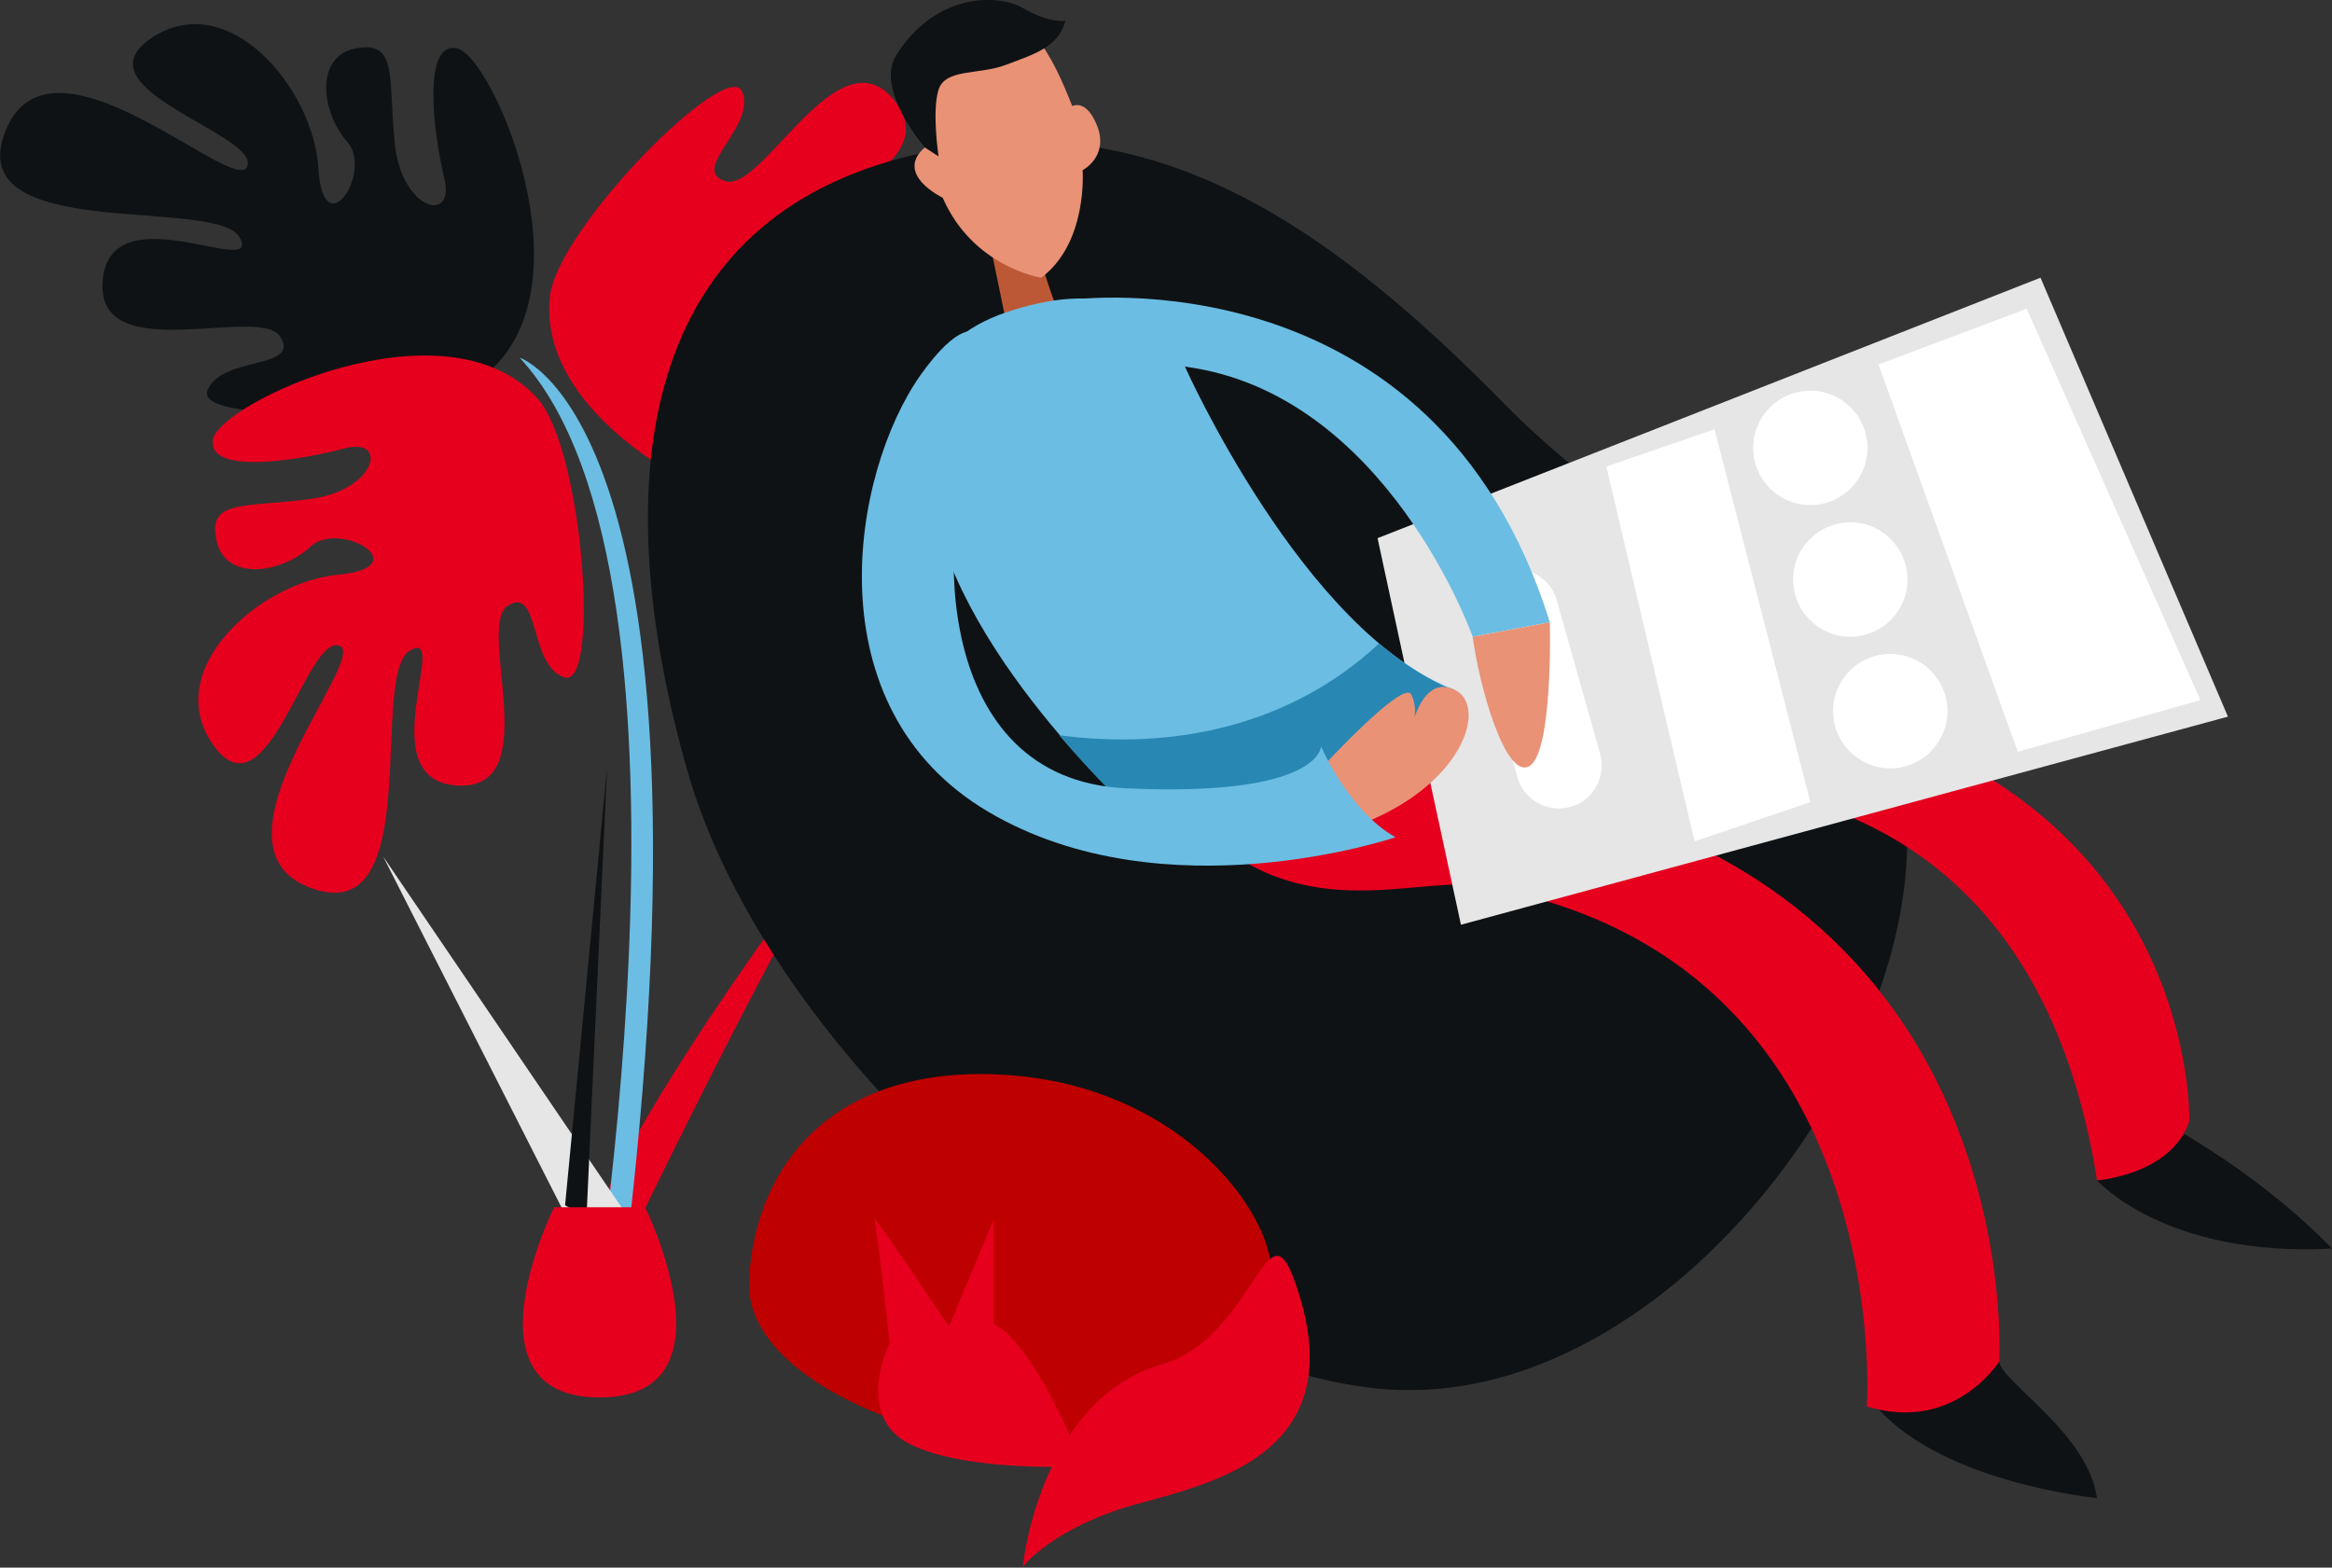
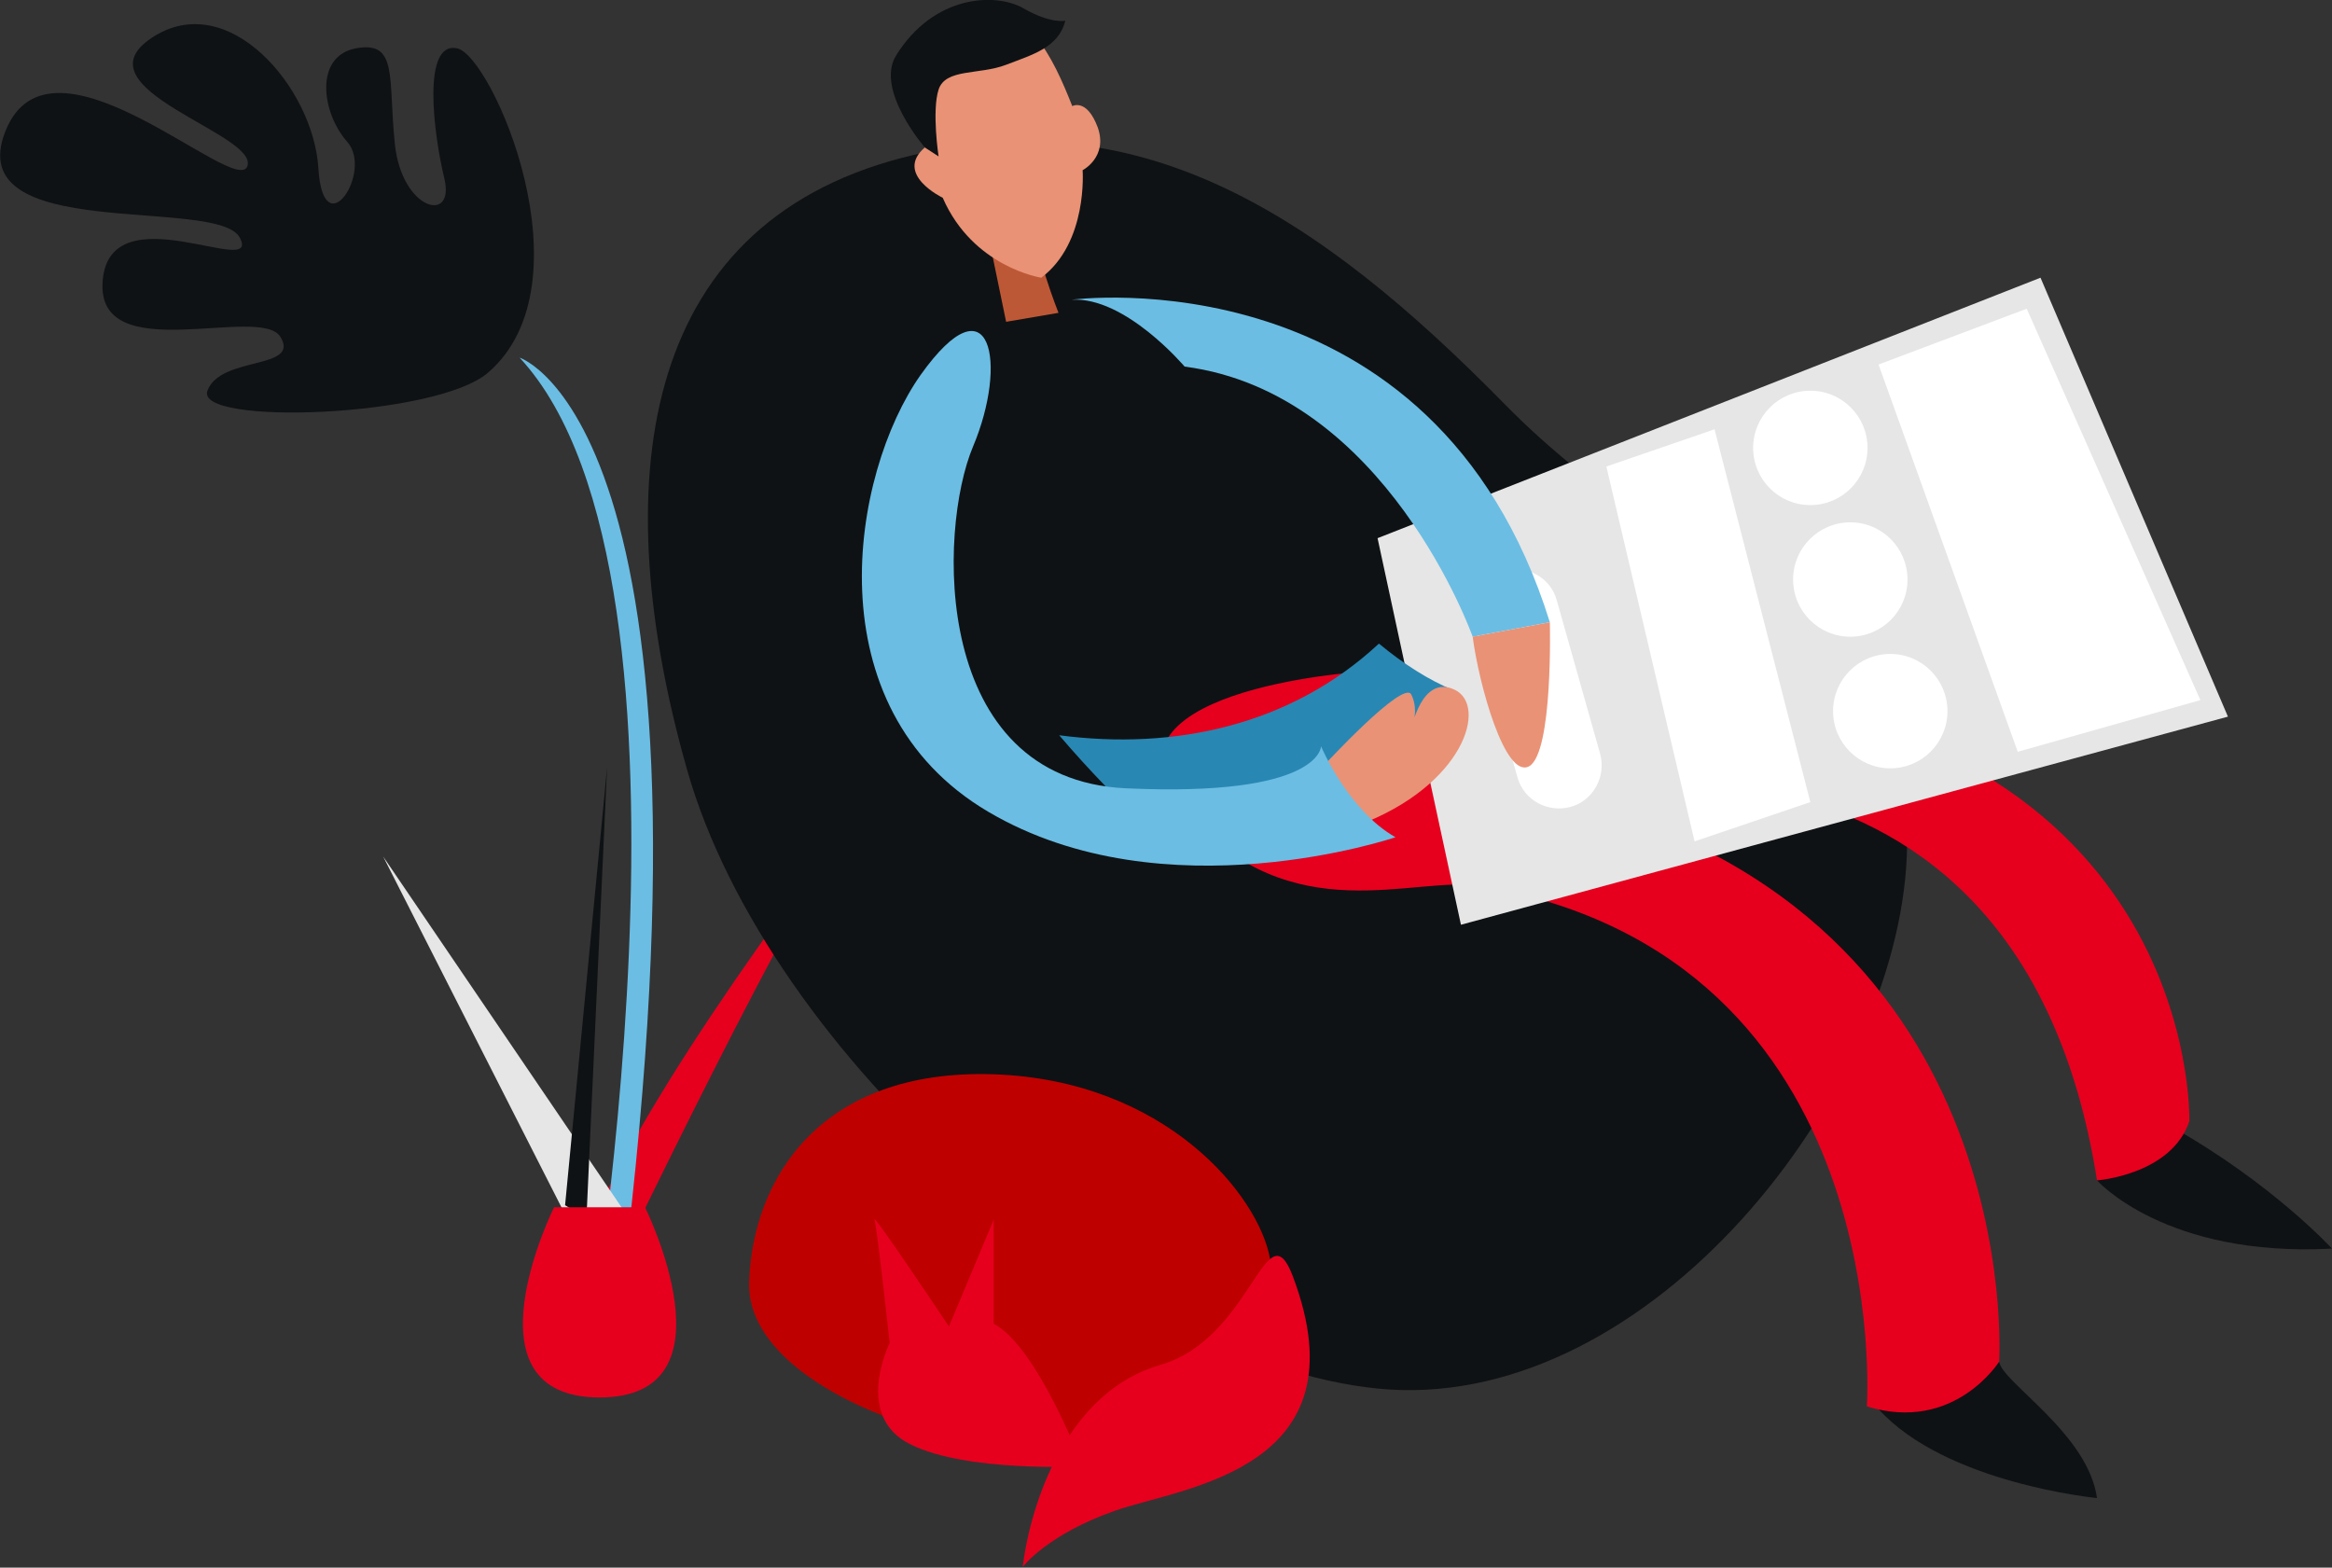
<svg xmlns="http://www.w3.org/2000/svg" width="537" height="361" viewBox="0 0 537 361" fill="none">
  <rect x="0" y="0" width="537" height="361" fill="#333333" stroke="none" />
  <path d="M139.328 297.051C140.439 295.147 185.03 201.525 198.677 185.499C198.677 185.499 153.927 242.465 137.582 278.962L139.328 297.051Z" fill="#E6001E" />
-   <path d="M126.633 68.233C128.379 52.524 167.574 13.012 170.907 21.105C174.239 29.039 158.529 39.194 167.098 41.733C175.668 44.272 193.123 6.982 205.977 23.168C218.831 39.353 179.317 48.398 189.791 51.889C200.264 55.38 235.652 6.665 245.966 32.847C256.281 59.188 196.456 57.76 199.788 64.901C203.121 72.041 240.888 50.778 236.128 71.248C231.367 91.718 201.058 88.227 187.569 75.532C174.081 62.838 177.73 83.625 186.776 84.577C195.821 85.529 205.977 93.939 200.105 101.874C194.234 109.808 190.108 101.874 178.524 91.877C166.94 81.88 155.832 87.91 164.718 93.781C173.605 99.652 190.108 113.457 182.967 117.742C175.826 122.343 123.142 99.652 126.633 68.233Z" fill="#E6001E" />
  <path d="M134.409 318.156C134.409 318.156 167.098 133.451 119.651 82.356C119.651 82.356 171.383 98.859 140.597 315.935L134.409 318.156Z" fill="#6BBDE3" />
  <path d="M88.231 197.241L136.63 292.45L149.484 287.372L88.231 197.241Z" fill="#E6E6E6" />
  <path d="M139.804 176.612L130.124 277.534L135.043 280.549L139.804 176.612Z" fill="#0F1214" />
  <path d="M207.722 36.338C262.152 22.215 303.57 49.35 346.574 93.146C389.579 136.942 443.057 144.4 438.931 199.938C434.805 255.477 377.36 325.931 317.058 319.743C256.757 313.554 176.778 242.624 158.212 177.247C139.645 111.87 146.786 52.206 207.722 36.338Z" fill="#0F1214" />
  <path d="M227.717 54.904L231.684 74.104L243.745 72.041C243.745 72.041 237.873 57.284 238.191 50.778L227.717 54.904Z" fill="#BD5836" />
  <path d="M537 287.531C537 287.531 523.194 272.456 500.026 259.444L482.887 271.821C482.887 271.821 498.598 289.593 537 287.531Z" fill="#0F1214" />
  <path d="M460.354 313.554C460.988 318.315 480.824 330.057 482.887 344.973C482.887 344.973 448.135 341.641 432.583 324.503L460.354 313.554Z" fill="#0F1214" />
  <path d="M380.216 158.205C506.849 163.759 504.152 258.175 504.152 258.175C500.026 270.552 482.887 271.821 482.887 271.821C464.48 154.873 355.62 182.801 355.62 182.801C467.177 207.397 460.354 313.554 460.354 313.554C460.354 313.554 450.039 330.057 429.886 323.869C429.886 323.869 437.027 220.726 341.338 204.064C325.628 201.367 297.54 215.013 272.943 186.927C248.347 158.84 313.25 154.714 313.25 154.714C313.25 154.714 333.721 156.142 380.216 158.205Z" fill="#E6001E" />
  <path d="M317.217 123.93L469.875 63.949L513.038 165.029L336.418 212.95L317.217 123.93Z" fill="#E6E6E6" />
  <path d="M361.65 185.816C356.413 187.244 350.859 184.229 349.431 178.993L339.433 143.607C338.005 138.37 341.02 132.816 346.257 131.388C351.494 129.96 357.048 132.975 358.476 138.211L368.473 173.597C369.902 178.834 366.886 184.388 361.65 185.816Z" fill="white" />
-   <path d="M272.785 84.26C272.785 84.26 300.238 145.828 334.99 158.84C334.99 158.84 298.651 200.573 272.785 197.876C272.785 197.876 233.113 165.663 218.672 129.484C204.231 93.146 213.118 77.437 233.747 71.248C254.377 65.059 265.961 70.613 272.785 84.26Z" fill="#6BBDE3" />
  <path d="M317.535 148.208C297.223 167.091 270.404 172.804 243.903 169.313C258.503 186.451 272.626 198.034 272.626 198.034C298.651 200.732 334.832 158.999 334.832 158.999C328.96 156.618 323.089 152.81 317.535 148.208Z" fill="#2987B3" />
  <path d="M304.681 176.454C304.681 176.454 323.247 156.301 324.993 159.951C326.897 163.759 324.993 167.885 324.993 167.885C324.993 167.885 327.373 155.19 334.99 158.84C342.607 162.49 337.212 180.897 312.615 190.1L304.681 176.454Z" fill="#E99276" />
  <path d="M304.205 171.852C304.205 171.852 310.394 186.609 321.343 192.798C321.343 192.798 268.183 210.888 227.559 186.927C186.934 162.966 195.98 109.014 212.007 86.323C228.193 63.631 232.161 83.625 224.067 102.826C215.974 122.026 214.387 179.469 259.296 181.531C304.205 183.594 304.205 171.852 304.205 171.852Z" fill="#6BBDE3" />
  <path d="M339.116 146.622C339.116 146.622 319.28 90.448 272.785 84.419C272.785 84.419 259.137 68.233 246.76 69.026C246.76 69.026 330.23 57.76 356.889 143.289L339.116 146.622Z" fill="#6BBDE3" />
  <path d="M112.351 85.847C100.291 96.161 44.75 98.065 47.765 89.972C50.78 81.88 69.188 85.212 64.586 77.595C59.984 69.978 21.899 85.053 23.645 64.583C25.39 44.114 60.301 64.425 55.223 54.745C50.145 45.066 -9.204 56.332 1.27 30.149C11.743 3.967 54.43 45.7 56.969 38.242C59.508 30.784 17.297 20.47 34.911 8.728C52.526 -3.015 72.203 20.311 73.314 38.718C74.425 57.125 86.009 39.512 79.979 32.688C73.949 25.865 72.362 12.853 82.042 11.108C91.722 9.362 89.341 17.931 90.928 33.164C92.515 48.398 104.734 51.572 102.354 41.257C99.815 30.784 97.117 9.521 105.21 11.108C113.303 12.695 136.313 65.218 112.351 85.847Z" fill="#0F1214" />
-   <path d="M123.618 91.559C134.409 103.302 138.217 158.681 129.965 155.984C121.714 153.286 124.411 134.721 116.953 139.481C109.495 144.241 125.84 182.008 105.369 180.897C84.898 179.786 103.941 144.241 94.419 149.795C84.898 155.349 98.228 214.061 71.727 204.54C45.226 195.019 85.533 150.906 78.074 148.685C70.457 146.304 61.571 188.831 49.193 171.693C36.816 154.556 59.508 134.086 77.916 132.34C96.323 130.595 78.392 119.646 71.568 125.834C64.903 132.023 51.891 134.086 49.828 124.406C47.765 114.885 56.334 116.948 71.568 114.885C86.802 112.823 89.5 100.445 79.185 103.302C68.871 105.999 47.765 109.49 49.035 101.239C50.304 92.987 102.195 68.392 123.618 91.559Z" fill="#E6001E" />
  <path d="M292.462 289.911C289.923 275.312 268.341 248.654 228.669 247.384C188.997 246.115 173.287 271.345 172.494 295.306C171.859 319.267 218.355 334.342 238.191 332.596C258.027 330.851 295.953 309.905 292.462 289.911Z" fill="#BF0000" />
  <path d="M297.699 293.878C291.51 277.692 288.336 308.318 267.072 314.348C245.808 320.536 237.397 345.767 235.493 360.841C235.493 360.841 241.047 353.383 256.916 347.83C272.467 342.434 314.519 338.467 297.699 293.878Z" fill="#E6001E" />
  <path d="M249.299 337.674C249.299 337.674 238.984 310.222 228.828 304.827V280.866L218.513 305.462C218.513 305.462 200.74 278.803 201.375 280.866C202.01 282.929 204.866 309.27 204.866 309.27C204.866 309.27 196.456 326.09 209.627 332.596C222.639 339.102 249.299 337.674 249.299 337.674Z" fill="#E6001E" />
  <path d="M339.116 146.622C340.544 157.571 346.575 179.469 352.129 176.454C357.683 173.28 356.889 143.289 356.889 143.289L339.116 146.622Z" fill="#E99276" />
  <path d="M222.322 2.38C236.286 -0.793 242.634 13.647 246.918 24.437C246.918 24.437 250.251 22.533 252.79 29.356C255.17 36.179 249.299 39.194 249.299 39.194C249.299 39.194 250.568 55.856 239.778 63.949C239.778 63.949 224.067 61.568 217.085 45.542C217.085 45.542 205.818 40.146 212.959 33.958C212.959 33.958 206.294 6.03 222.322 2.38Z" fill="#E99276" />
  <path d="M212.959 33.958L216.133 36.021C216.133 36.021 214.546 25.548 216.133 20.629C217.72 15.71 225.496 17.296 231.684 14.916C237.873 12.536 243.745 10.949 245.332 4.761C245.332 4.761 241.999 5.554 235.652 1.904C229.304 -1.745 215.022 -1.269 206.294 12.853C201.534 20.787 212.959 33.958 212.959 33.958Z" fill="#0F1214" />
  <path d="M466.701 71.089L432.583 83.942L464.638 173.121L506.691 161.22L466.701 71.089Z" fill="white" />
  <path d="M416.873 116.314C424.147 116.314 430.044 110.417 430.044 103.143C430.044 95.869 424.147 89.972 416.873 89.972C409.599 89.972 403.702 95.869 403.702 103.143C403.702 110.417 409.599 116.314 416.873 116.314Z" fill="white" />
  <path d="M426.077 146.622C433.351 146.622 439.248 140.725 439.248 133.451C439.248 126.177 433.351 120.281 426.077 120.281C418.803 120.281 412.906 126.177 412.906 133.451C412.906 140.725 418.803 146.622 426.077 146.622Z" fill="white" />
  <path d="M435.281 176.93C442.555 176.93 448.452 171.033 448.452 163.759C448.452 156.485 442.555 150.589 435.281 150.589C428.007 150.589 422.11 156.485 422.11 163.759C422.11 171.033 428.007 176.93 435.281 176.93Z" fill="white" />
  <path d="M394.816 98.859L369.902 107.427L390.214 193.75L416.873 184.705L394.816 98.859Z" fill="white" />
  <path d="M148.532 278.01H138.058H127.585C127.585 278.01 105.845 321.806 138.058 321.806C170.272 321.806 148.532 278.01 148.532 278.01Z" fill="#E6001E" />
  <defs>
    <clipPath id="clip0">
-       <rect width="537" height="361" fill="white" />
-     </clipPath>
+       </clipPath>
  </defs>
</svg>